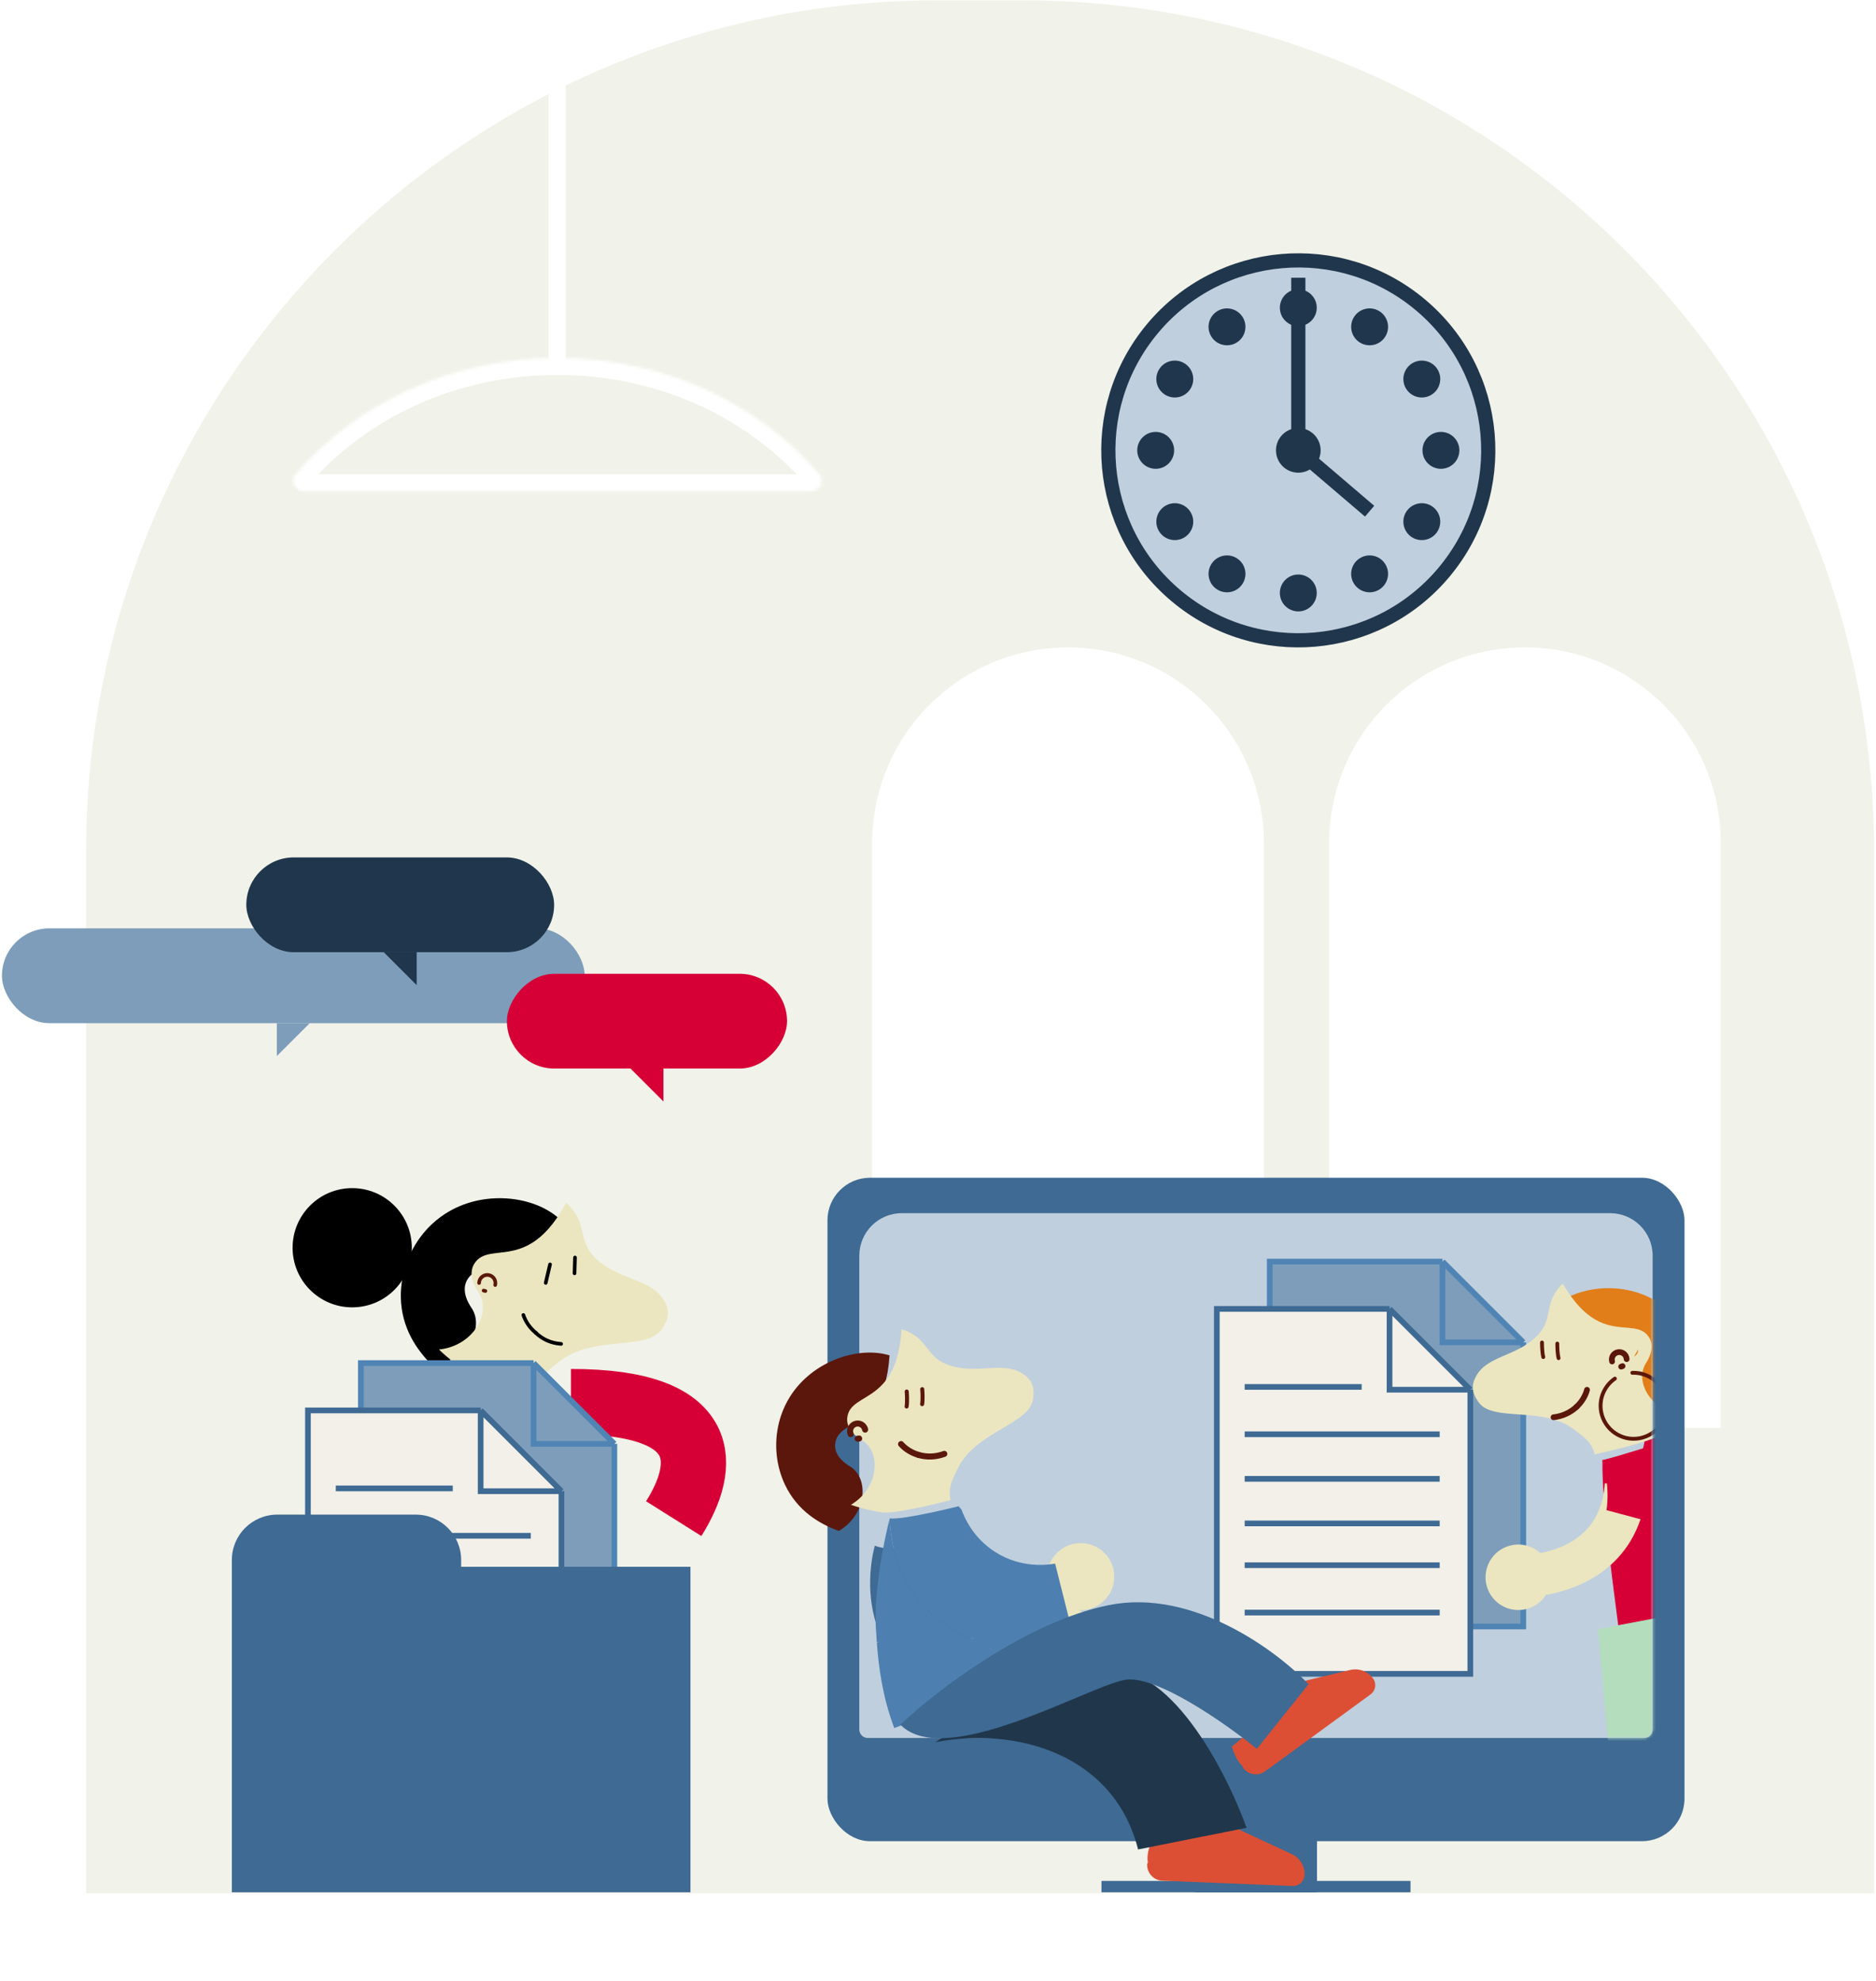
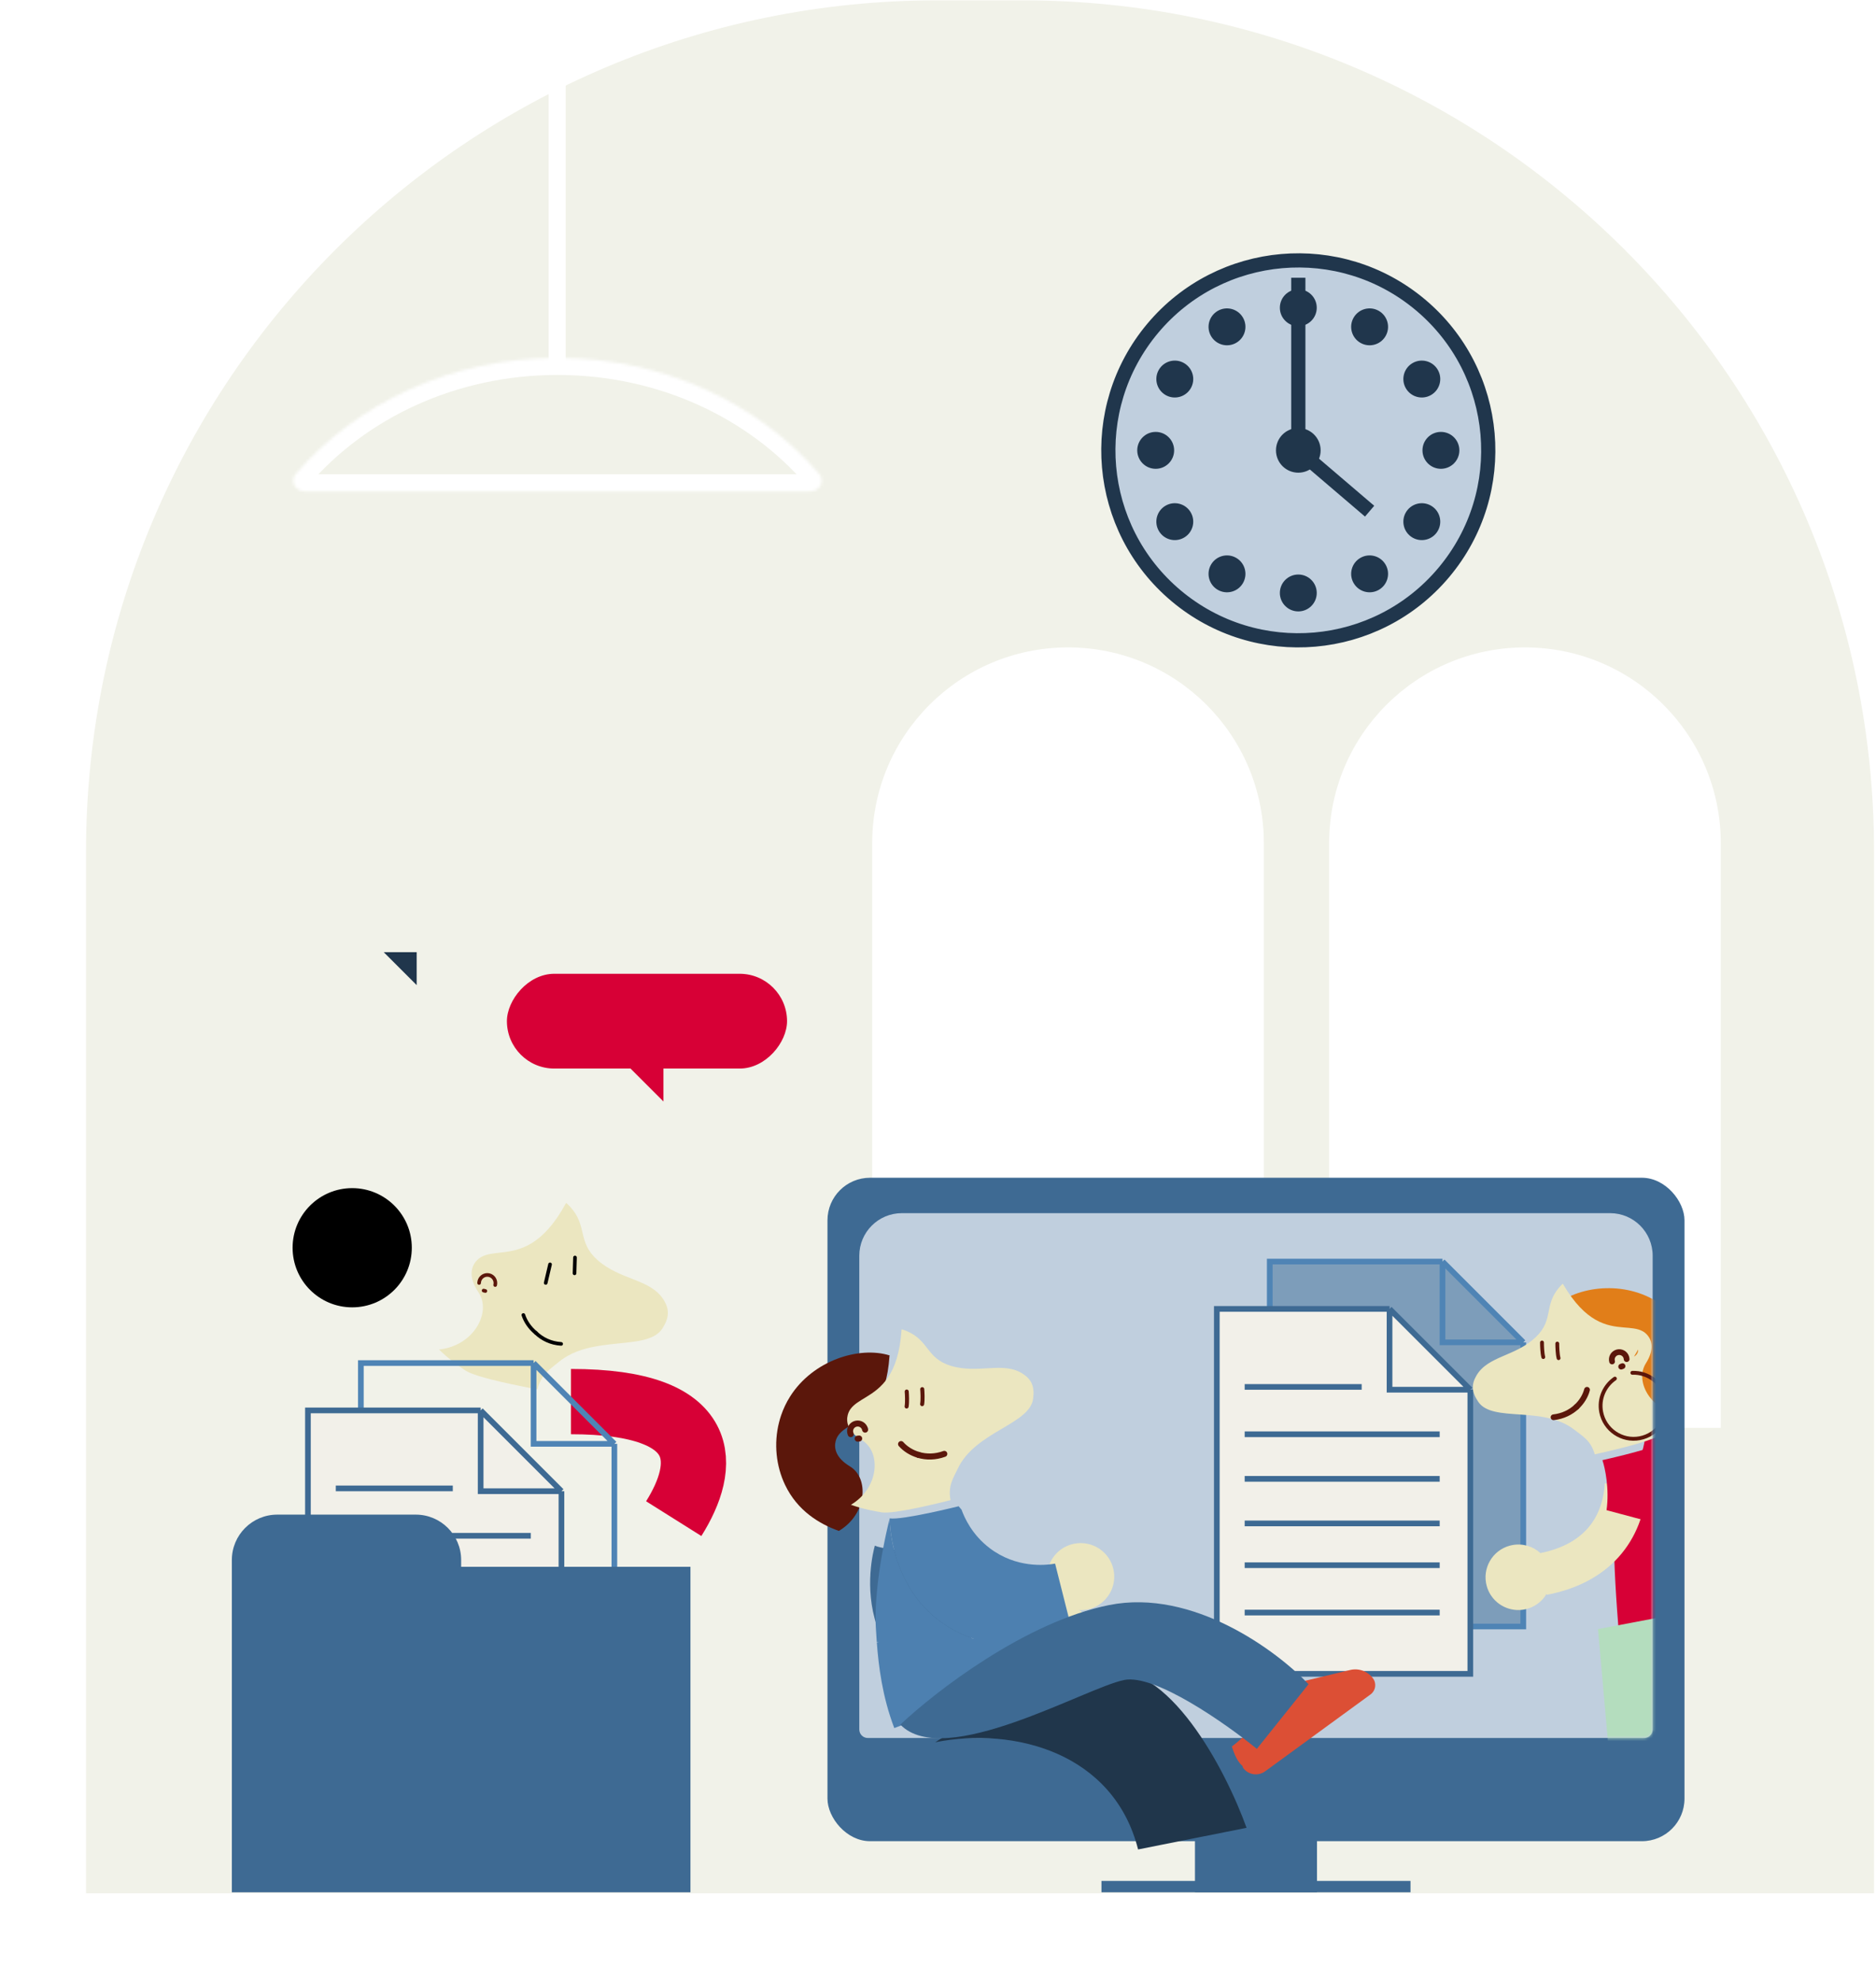
<svg xmlns="http://www.w3.org/2000/svg" width="661" height="698" viewBox="0 0 661 698" fill="none">
  <path d="M30.312 300.117C30.312 134.431 164.627 0.117 330.312 0.117H360.313C525.998 0.117 660.312 134.431 660.312 300.117V667.117H30.312V300.117Z" fill="#F1F2E9" />
  <path d="M196.312 4.117L196.312 128.117" stroke="white" stroke-width="6" />
  <path d="M307.312 297.117C307.312 259.009 338.205 228.117 376.312 228.117C414.42 228.117 445.312 259.009 445.312 297.117V503.117H307.312V297.117Z" fill="white" />
  <path d="M468.312 297.117C468.312 259.009 499.205 228.117 537.312 228.117C575.42 228.117 606.312 259.009 606.312 297.117V503.117H468.312V297.117Z" fill="white" />
  <mask id="path-5-inside-1_3025_89361" fill="white">
    <path fill-rule="evenodd" clip-rule="evenodd" d="M288.572 166.918C290.716 169.407 288.873 173.117 285.589 173.117H107.25C103.965 173.117 102.123 169.407 104.267 166.918C125.66 142.082 158.985 126.117 196.419 126.117C233.854 126.117 267.179 142.082 288.572 166.918Z" />
  </mask>
  <path d="M288.572 166.918L293.118 163.002L288.572 166.918ZM107.25 179.117H285.589V167.117H107.25V179.117ZM108.813 170.834C129.038 147.355 160.687 132.117 196.419 132.117V120.117C157.283 120.117 122.283 136.81 99.721 163.002L108.813 170.834ZM196.419 132.117C232.152 132.117 263.801 147.355 284.026 170.834L293.118 163.002C270.556 136.81 235.556 120.117 196.419 120.117V132.117ZM285.589 179.117C293.556 179.117 298.903 169.718 293.118 163.002L284.026 170.834C283.42 170.131 283.354 169.079 283.722 168.324C284.07 167.609 284.816 167.117 285.589 167.117V179.117ZM107.25 167.117C108.023 167.117 108.769 167.609 109.117 168.324C109.485 169.079 109.419 170.131 108.813 170.834L99.721 163.002C93.936 169.718 99.283 179.117 107.25 179.117V167.117Z" fill="white" mask="url(#path-5-inside-1_3025_89361)" />
  <rect x="421.039" y="614.757" width="43" height="52" fill="#3E6A93" />
  <rect x="388.095" y="662.757" width="108.888" height="4" fill="#3E6A93" />
  <rect x="291.555" y="414.986" width="301.968" height="233.77" rx="15" fill="#3E6A93" />
  <path fill-rule="evenodd" clip-rule="evenodd" d="M317.768 427.463C309.484 427.463 302.768 434.179 302.768 442.463V609.392C302.768 611.049 304.111 612.392 305.768 612.392H579.31C580.967 612.392 582.31 611.049 582.31 609.392V442.463C582.31 434.179 575.594 427.463 567.31 427.463H317.768Z" fill="#C0CFDE" />
  <path d="M447.391 573.103V444.516H508.249L536.715 472.982V573.103H447.391Z" fill="#7D9DBA" />
  <path d="M536.715 472.982V573.103H447.391V444.516H508.249M536.715 472.982L508.249 444.516M536.715 472.982H508.249V444.516" stroke="#4F84B5" stroke-width="2" />
  <path d="M428.741 589.79V461.203H489.599L518.065 489.669V589.79H428.741Z" fill="#F2F0E9" />
  <path d="M518.065 489.669V589.79H428.741V461.203H489.599M518.065 489.669L489.599 461.203M518.065 489.669H489.599V461.203M438.557 505.374H507.267M438.557 488.687H479.783M438.557 521.079H507.267M438.557 536.784H507.267M438.557 551.508H507.267M438.557 568.195H507.267" stroke="#3E6A93" stroke-width="2" />
  <mask id="mask0_3025_89361" style="mask-type:alpha" maskUnits="userSpaceOnUse" x="460" y="406" width="123" height="207">
    <rect x="460.146" y="406.254" width="122.164" height="206.139" rx="3" fill="#D9D9D9" />
  </mask>
  <g mask="url(#mask0_3025_89361)">
    <g filter="url(#filter0_i_3025_89361)">
      <path d="M576.245 533.301C581.596 537.386 584.834 542.139 586.167 547.313C587.472 552.377 587.125 558.527 584.145 565.82C580.701 566.675 577.731 569.103 576.289 572.562C576.175 572.838 576.068 573.116 575.974 573.398C573.972 579.45 577.249 585.987 583.302 587.99C585.573 588.742 587.905 588.745 590.044 588.145C593.612 587.132 596.634 584.433 597.886 580.648C598.721 578.127 598.638 575.515 597.825 573.193L597.824 573.193C597.675 572.773 597.502 572.363 597.307 571.966L597.63 572.102C601.815 562.187 602.856 552.516 600.56 543.605C598.263 534.687 592.808 527.246 585.264 521.487L576.245 533.301Z" fill="#EBE6C0" />
    </g>
    <g filter="url(#filter1_i_3025_89361)">
      <path d="M572.855 507.584C573.007 511.904 565.816 530.584 565.816 530.584C565.812 530.587 565.806 530.591 565.801 530.595L565.801 530.595C565.796 530.599 565.791 530.603 565.786 530.606C568.584 531.36 575.602 534.129 581.284 539.168L600.748 522.011C599.819 520.987 598.856 520.035 597.871 519.151C587.477 509.805 574.654 507.826 572.919 507.581L572.855 507.584Z" fill="#D70036" />
    </g>
    <g filter="url(#filter2_i_3025_89361)">
-       <path d="M581.275 508.839C592.057 522.883 602.312 552.923 603.768 566.629L563.447 574.287C562.566 566.752 557.581 532.536 557.854 515.866C558.794 515.687 564.795 514.032 581.275 508.839Z" fill="#D70036" />
+       <path d="M581.275 508.839C592.057 522.883 602.312 552.923 603.768 566.629L563.447 574.287C558.794 515.687 564.795 514.032 581.275 508.839Z" fill="#D70036" />
    </g>
    <g filter="url(#filter3_d_3025_89361)">
      <path d="M575.862 483.754C571.727 490.305 577.898 501.08 589.214 501.899L589.221 501.897C594.104 496.782 598.858 489.368 598.677 479.455C598.54 472.204 595.788 464.953 590.914 459.3C590.367 458.657 589.791 458.044 589.187 457.447C587.504 455.782 585.607 454.291 583.527 453.035C570.947 445.436 554.523 448.067 546.55 455.724L546.69 455.87C554.678 469.476 562.172 470.618 568.006 471.107C570.573 471.327 572.812 471.422 574.646 472.399C575.204 472.693 575.825 473.154 576.377 473.789C577.973 475.617 578.947 478.886 575.862 483.754Z" fill="#E17E19" />
    </g>
    <g filter="url(#filter4_i_3025_89361)">
      <path d="M573.14 478.891C573.192 479.924 572.621 480.905 571.689 481.361C572.165 480.537 572.648 479.711 573.14 478.891ZM546.55 455.723C546.071 456.17 545.628 456.639 545.215 457.129C539.897 463.442 543.409 468.458 537.134 474.463C529.901 481.385 520.215 481.082 516.148 488.077C514.338 491.178 514.439 493.824 516.81 497.326C521.858 504.765 539.67 498.478 550.793 507.256C553.483 509.376 556.487 510.923 557.847 515.824C561.541 514.99 577.357 511.518 580.929 508.955C580.942 508.944 580.956 508.94 580.968 508.929C582.934 507.488 586.099 505.164 589.214 501.898C577.898 501.079 571.727 490.304 575.862 483.754C578.947 478.886 577.973 475.616 576.377 473.788C575.825 473.154 575.205 472.692 574.646 472.398C572.812 471.422 570.573 471.327 568.006 471.106C562.172 470.618 554.678 469.475 546.69 455.87L546.55 455.723Z" fill="#EBE6C0" />
    </g>
    <path d="M573.14 478.891C573.129 478.709 573.101 478.524 573.05 478.338C572.669 476.948 571.227 476.133 569.836 476.515C568.444 476.896 567.626 478.33 568.008 479.721" stroke="#5B170B" stroke-width="2.027" stroke-miterlimit="10" stroke-linecap="round" />
    <path d="M571.215 481.546C571.38 481.501 571.541 481.441 571.689 481.362" stroke="#5B170B" stroke-width="2.027" stroke-miterlimit="10" stroke-linecap="round" />
    <path d="M555.482 495.722C553.46 497.602 550.722 499.008 547.378 499.385" stroke="#5B170B" stroke-width="2.027" stroke-miterlimit="10" stroke-linecap="round" />
    <path d="M555.48 495.716C557.35 493.985 558.614 491.844 559.177 489.709" stroke="#5B170B" stroke-width="2.027" stroke-miterlimit="10" stroke-linecap="round" />
    <path d="M548.702 473.419C548.697 474.545 548.782 477.149 549.154 478.556" stroke="#5B170B" stroke-width="1.351" stroke-linecap="round" />
    <path d="M543.316 473.037C543.311 474.163 543.396 476.766 543.769 478.173" stroke="#5B170B" stroke-width="1.351" stroke-linecap="round" />
    <circle cx="604.228" cy="451.874" r="20.099" transform="rotate(-10.753 604.228 451.874)" fill="#E17E19" />
    <path d="M569.006 485.755C565.323 488.288 563.28 492.838 564.167 497.511C565.365 503.82 571.451 507.963 577.76 506.765C584.069 505.567 588.212 499.481 587.014 493.172C585.925 487.44 580.802 483.496 575.142 483.721" stroke="#5B170B" stroke-width="1.351" stroke-linecap="round" />
    <g filter="url(#filter5_i_3025_89361)">
      <path d="M561.399 526.024C560.962 532.742 558.799 538.071 555.23 542.046C551.737 545.938 546.425 549.057 538.703 550.616C536.083 548.223 532.416 547.095 528.737 547.812C528.445 547.869 528.154 547.934 527.867 548.012C521.72 549.698 518.093 556.048 519.779 562.197C520.411 564.504 521.7 566.447 523.385 567.896C526.205 570.305 530.126 571.325 533.971 570.271C536.532 569.569 538.661 568.053 540.143 566.09L540.143 566.089C540.41 565.732 540.655 565.362 540.878 564.979L540.944 565.322C551.516 563.315 560.144 558.823 566.291 551.975C572.442 545.122 575.615 536.458 576.231 526.987L561.399 526.024Z" fill="#EBE6C0" />
    </g>
    <g filter="url(#filter6_i_3025_89361)">
      <path d="M580.93 508.954C577.418 511.474 557.882 515.837 557.882 515.837C557.878 515.834 557.872 515.832 557.865 515.83L557.865 515.83C557.859 515.828 557.852 515.826 557.848 515.823C558.77 518.571 560.353 525.947 559.306 533.469L584.372 540.168C584.71 538.827 584.969 537.498 585.159 536.188C587.182 522.358 581.725 510.586 580.968 509.006L580.93 508.954Z" fill="#D70036" />
    </g>
    <path d="M618.933 618.418L604.535 566.14L563.052 574.018L567.826 628.124L618.933 618.418Z" fill="#B4DDBE" />
  </g>
-   <path fill-rule="evenodd" clip-rule="evenodd" d="M437.562 645.131C435.655 643.965 432.609 642.332 430.959 642.265C430.833 645.376 414.767 648.881 405.781 648.518C404.555 651.756 404.06 654.052 404.44 656.203L404.196 656.878C404.072 659.958 406.467 662.552 409.557 662.677L455.46 664.532C456.579 664.577 457.602 664.169 458.362 663.469C459.122 662.768 459.612 661.775 459.657 660.665C459.783 657.533 458.018 654.629 455.167 653.31L437.562 645.131Z" fill="#DC4F35" />
  <path fill-rule="evenodd" clip-rule="evenodd" d="M456.82 592.97C454.601 593.242 451.2 593.856 449.866 594.83C451.701 597.344 441.295 610.076 434.03 615.377C435.082 618.676 436.121 620.782 437.756 622.231L437.985 622.912C439.801 625.401 443.291 625.945 445.788 624.122L482.9 597.042C483.805 596.382 484.352 595.427 484.512 594.406C484.672 593.385 484.439 592.303 483.784 591.405C481.936 588.873 478.748 587.695 475.695 588.434L456.82 592.97Z" fill="#DC4F35" />
  <g filter="url(#filter7_d_3025_89361)">
    <path d="M299.478 511.027C306.267 515.129 305.556 527.824 295.57 533.761L295.563 533.762C288.747 531.318 280.995 526.709 276.617 517.549C273.419 510.846 272.615 502.945 274.487 495.536C274.692 494.696 274.939 493.87 275.218 493.047C275.996 490.751 277.05 488.516 278.378 486.413C286.414 473.688 302.659 468.568 313.469 471.925L313.408 472.123C312.33 488.242 305.992 492.724 300.874 495.845C298.625 497.224 296.618 498.337 295.387 500.072C295.01 500.597 294.654 501.304 294.439 502.138C293.815 504.543 294.422 507.983 299.478 511.027Z" fill="#5B170B" />
  </g>
  <g filter="url(#filter8_i_3025_89361)">
    <path d="M299.741 505.326C300.167 506.296 301.14 506.933 302.202 506.923C301.388 506.387 300.567 505.852 299.741 505.326ZM313.468 471.924C314.112 472.114 314.732 472.34 315.335 472.6C323.098 475.942 322.182 482.145 330.679 484.767C340.476 487.79 349.205 483.073 356.136 487.613C359.215 489.622 360.335 492.091 359.769 496.385C358.557 505.51 339.366 507.919 333.205 521.054C331.714 524.229 329.672 527.022 330.674 532.133C326.909 533.063 310.836 537.133 306.39 536.424C306.373 536.42 306.359 536.423 306.342 536.418C303.883 536 299.919 535.323 295.57 533.76C305.555 527.824 306.266 515.129 299.478 511.026C294.422 507.983 293.815 504.543 294.439 502.138C294.653 501.304 295.009 500.596 295.386 500.071C296.617 498.337 298.624 497.223 300.874 495.845C305.991 492.723 312.329 488.242 313.407 472.123L313.468 471.924Z" fill="#EBE6C0" />
  </g>
  <path d="M299.741 505.326C299.668 505.155 299.608 504.972 299.57 504.778C299.282 503.331 300.229 501.924 301.678 501.636C303.127 501.347 304.533 502.285 304.821 503.733" stroke="#5B170B" stroke-width="2.126" stroke-miterlimit="10" stroke-linecap="round" />
  <path d="M302.72 506.875C302.548 506.909 302.374 506.928 302.202 506.924" stroke="#5B170B" stroke-width="2.126" stroke-miterlimit="10" stroke-linecap="round" />
  <path d="M323.625 512.643C326.338 513.438 329.489 513.47 332.724 512.283" stroke="#5B170B" stroke-width="2.126" stroke-miterlimit="10" stroke-linecap="round" />
  <path d="M323.624 512.636C321.118 511.909 318.979 510.527 317.484 508.831" stroke="#5B170B" stroke-width="2.126" stroke-miterlimit="10" stroke-linecap="round" />
  <path d="M319.479 490.311C319.576 491.46 319.705 494.124 319.44 495.591" stroke="#5B170B" stroke-width="1.417" stroke-linecap="round" />
  <path d="M324.947 489.476C325.044 490.625 325.173 493.289 324.908 494.756" stroke="#5B170B" stroke-width="1.417" stroke-linecap="round" />
  <g filter="url(#filter9_i_3025_89361)">
    <path d="M361.118 589.14C360.321 588.396 359.632 587.548 359.065 586.626L359.573 573.539C361.765 570.504 365.346 568.595 369.295 568.651C369.6 568.655 369.905 568.668 370.208 568.695C376.71 569.278 381.517 575.018 380.934 581.521C380.715 583.961 379.769 586.153 378.334 587.919C375.929 590.858 372.164 592.599 368.098 592.234C365.389 591.991 362.968 590.85 361.118 589.141C361.118 589.14 361.118 589.14 361.118 589.14Z" fill="#EBE6C0" />
  </g>
  <g filter="url(#filter10_d_3025_89361)">
    <path d="M308.258 538.952C312.256 540.853 332.734 541.704 332.734 541.704C332.743 541.697 332.758 541.691 332.767 541.684C332.913 542.01 333.052 542.336 333.198 542.67C333.268 542.829 333.337 542.996 333.415 543.155C333.592 546.128 334.464 552.692 339.13 558.985C340.552 563.849 341.707 568.796 342.577 573.84C343.819 580.965 344.497 588.252 344.566 595.661C333.109 594.145 322.57 588.364 315.401 579.203C313.974 577.379 312.765 575.514 311.748 573.627C310.58 571.483 309.658 569.315 308.94 567.165C304.391 553.594 307.754 540.74 308.23 539.01L308.258 538.952Z" fill="#3E6A93" />
  </g>
  <path d="M342.578 573.841C341.707 568.797 340.552 563.85 339.13 558.993C339.545 559.558 339.992 560.117 340.47 560.672C347.805 569.184 357.51 570.451 359.684 570.684L358.726 595.35L358.588 595.373L358.276 595.424C358.157 595.442 358.039 595.46 357.92 595.476C353.428 596.197 348.935 596.237 344.567 595.662C344.497 588.253 343.82 580.965 342.578 573.841Z" fill="#4D80B0" />
  <g filter="url(#filter11_i_3025_89361)">
    <path d="M371.258 569.665C370.284 569.177 369.384 568.557 368.58 567.832L365.376 555.134C366.622 551.604 369.52 548.761 373.324 547.701C373.618 547.62 373.914 547.546 374.213 547.486C380.615 546.212 386.846 550.363 388.121 556.766C388.599 559.169 388.31 561.539 387.431 563.638C385.953 567.136 382.831 569.868 378.827 570.665C376.161 571.196 373.516 570.784 371.259 569.666C371.259 569.666 371.259 569.665 371.258 569.665Z" fill="#EBE6C0" />
  </g>
  <g filter="url(#filter12_i_3025_89361)">
    <path fill-rule="evenodd" clip-rule="evenodd" d="M330.648 532.162C330.648 532.162 310.761 537.122 306.389 536.425L306.379 536.489C306.41 538.283 306.809 551.563 315.001 563.3C316.296 565.16 317.792 566.98 319.518 568.708C321.025 570.231 322.712 571.68 324.595 573.027C334.058 579.794 345.799 582.367 357.219 580.591C357.219 580.591 357.219 580.591 357.219 580.592C361.572 579.911 365.871 578.605 369.977 576.647C370.087 576.598 370.196 576.547 370.304 576.496L370.59 576.359L370.716 576.298L364.677 552.363C362.526 552.753 352.857 554.274 343.419 548.178C342.807 547.782 342.223 547.373 341.667 546.95C341.664 546.946 341.661 546.942 341.658 546.937C335.406 542.216 332.718 536.164 331.71 533.362C331.622 533.265 331.537 533.163 331.453 533.063C331.424 533.027 331.395 532.992 331.365 532.957C331.292 532.87 331.22 532.783 331.148 532.697C330.989 532.507 330.833 532.32 330.673 532.133C330.67 532.138 330.665 532.143 330.66 532.147C330.656 532.152 330.651 532.157 330.648 532.162Z" fill="#4D80B0" />
  </g>
  <g filter="url(#filter13_i_3025_89361)">
    <path d="M301.847 580.038L302.684 579.871C302.409 579.973 302.134 580.075 301.858 580.168C302.478 588.478 303.794 599.263 308.015 610.315L359.843 590.453C359.088 587.11 358.214 583.821 357.219 580.591C345.8 582.368 334.058 579.794 324.596 573.028C322.712 571.68 321.026 570.231 319.519 568.708C317.792 566.98 316.296 565.159 315.002 563.3C306.81 551.562 306.41 538.282 306.379 536.489C302.656 551.49 300.996 566.165 301.506 574.737C301.526 575.004 301.539 575.272 301.553 575.545L301.559 575.665L301.569 575.817C301.649 577.131 301.737 578.544 301.847 580.038Z" fill="#4D80B0" />
  </g>
  <path d="M401.002 651.663C392.406 617.614 357.327 608.354 329.533 613.896C339.541 607.324 365.339 593.102 388.463 588.78C411.587 584.458 431.934 623.821 439.218 644.042L401.002 651.663Z" fill="#20364B" />
  <g filter="url(#filter14_i_3025_89361)">
    <path d="M389.016 593.365C375.467 596.067 325.636 625.148 310.152 609.09C322.41 597.495 354.29 572.836 383.752 566.962C413.213 561.087 442.843 583.114 453.975 594.862L435.759 617.64C424.695 608.648 399.856 591.204 389.016 593.365Z" fill="#3E6A93" />
  </g>
  <g filter="url(#filter15_d_3025_89361)">
-     <path d="M166.144 457.434C170.86 464.406 164.535 476.334 152.281 477.625L152.273 477.623C146.795 472.237 141.378 464.349 141.23 453.57C141.128 445.684 143.863 437.707 148.958 431.392C149.529 430.674 150.134 429.988 150.768 429.317C152.537 427.448 154.545 425.761 156.759 424.323C170.151 415.619 188.069 417.897 196.989 425.936L196.842 426.1C188.643 441.168 180.549 442.675 174.234 443.412C171.455 443.743 169.027 443.925 167.071 445.051C166.474 445.39 165.817 445.914 165.24 446.623C163.571 448.666 162.627 452.253 166.144 457.434Z" fill="black" />
-   </g>
+     </g>
  <g filter="url(#filter16_i_3025_89361)">
    <path d="M196.945 426.006C197.483 426.475 197.982 426.969 198.45 427.488C204.473 434.166 200.826 439.738 207.88 446.049C216.012 453.324 226.557 452.663 231.241 460.125C233.325 463.432 233.311 466.312 230.851 470.199C225.618 478.456 205.979 472.234 194.174 482.155C191.318 484.551 188.099 486.335 186.794 491.707C182.738 490.928 165.377 487.696 161.391 485.034C161.377 485.022 161.361 485.018 161.347 485.007C159.154 483.509 155.621 481.091 152.109 477.649C164.411 476.371 170.749 464.449 166.007 457.472C162.471 452.288 163.414 448.701 165.088 446.66C165.667 445.951 166.326 445.428 166.925 445.09C168.888 443.966 171.325 443.786 174.115 443.458C180.455 442.728 188.581 441.229 196.798 426.17L196.945 426.006Z" fill="#EBE6C0" />
  </g>
  <path d="M168.81 452.064C168.816 451.862 168.84 451.656 168.89 451.448C169.263 449.894 170.82 448.938 172.361 449.307C173.902 449.677 174.847 451.233 174.474 452.787" stroke="#5B170B" stroke-width="1.284" stroke-miterlimit="10" stroke-linecap="round" />
  <path d="M171.018 454.89C170.809 454.84 170.599 454.789 170.398 454.741" stroke="#5B170B" stroke-width="1.284" stroke-miterlimit="10" stroke-linecap="round" />
  <path d="M188.801 469.652C191.03 471.787 194.043 473.3 197.713 473.529" stroke="black" stroke-width="1.284" stroke-miterlimit="10" stroke-linecap="round" />
  <path d="M188.801 469.651C186.642 467.854 185.136 465.605 184.408 463.349" stroke="black" stroke-width="1.284" stroke-miterlimit="10" stroke-linecap="round" />
  <path d="M193.803 445.514L192.274 452.044" stroke="black" stroke-width="1.284" stroke-linecap="round" />
  <path d="M202.595 443.087L202.434 448.667" stroke="black" stroke-width="1.284" stroke-linecap="round" />
  <circle cx="124.096" cy="439.648" r="21.002" fill="black" />
  <g filter="url(#filter17_i_3025_89361)">
    <path d="M191.167 495.861C241.396 495.861 239.017 518.597 227.385 537.102" stroke="#D70036" stroke-width="23" />
  </g>
-   <path d="M127.147 608.866V480.279H188.005L216.471 508.745V608.866H127.147Z" fill="#7D9DBA" />
  <path d="M216.471 508.745V608.866H127.147V480.279H188.005M216.471 508.745L188.005 480.279M216.471 508.745H188.005V480.279" stroke="#4F84B5" stroke-width="2" />
  <path d="M108.498 625.553V496.966H169.355L197.821 525.432V625.553H108.498Z" fill="#F2F0E9" />
  <path d="M197.821 525.432V625.553H108.498V496.966H169.355M197.821 525.432L169.355 496.966M197.821 525.432H169.355V496.966M118.313 541.137H187.024M118.313 524.45H159.54M118.313 556.842H187.024M118.313 572.548H187.024M118.313 587.271H187.024M118.313 603.958H187.024" stroke="#3E6A93" stroke-width="2" />
  <path d="M97.691 533.685C88.854 533.685 81.691 540.849 81.691 549.685V666.757H243.278V552.062H162.484V549.685C162.484 540.849 155.321 533.685 146.484 533.685H97.691Z" fill="#3E6A93" />
  <g clip-path="url(#clip0_3025_89361)">
    <rect x="0.688" y="327.117" width="205.315" height="33.396" rx="16.698" fill="#7D9DBA" />
    <path d="M109.147 360.513H97.543V372.117L109.147 360.513Z" fill="#7D9DBA" />
  </g>
  <g clip-path="url(#clip1_3025_89361)">
    <rect width="98.703" height="33.396" rx="16.698" transform="matrix(-1 0 0 1 277.312 343.117)" fill="#D70036" />
    <path d="M222.159 376.513H233.763V388.117L222.159 376.513Z" fill="#D70036" />
  </g>
  <circle cx="457.451" cy="158.684" r="66.933" transform="rotate(130 457.451 158.684)" fill="#C0CFDE" stroke="#20364C" stroke-width="5" />
  <g clip-path="url(#clip2_3025_89361)">
-     <rect x="195.245" y="335.513" width="108.459" height="33.396" rx="16.698" transform="rotate(180 195.245 335.513)" fill="#20364C" />
    <path d="M135.214 335.513H146.817V347.117L135.214 335.513Z" fill="#20364C" />
  </g>
  <circle cx="457.451" cy="108.434" r="6.5" fill="#20364C" />
  <circle cx="457.451" cy="208.934" r="6.5" fill="#20364C" />
  <circle cx="407.201" cy="158.684" r="6.5" transform="rotate(-90 407.201 158.684)" fill="#20364C" />
  <circle cx="507.701" cy="158.684" r="6.5" transform="rotate(-90 507.701 158.684)" fill="#20364C" />
  <circle cx="432.326" cy="115.167" r="6.5" transform="rotate(-30 432.326 115.167)" fill="#20364C" />
  <circle cx="482.576" cy="202.202" r="6.5" transform="rotate(-30 482.576 202.202)" fill="#20364C" />
  <circle cx="413.933" cy="183.809" r="6.5" transform="rotate(-120 413.933 183.809)" fill="#20364C" />
  <circle cx="500.969" cy="133.559" r="6.5" transform="rotate(-120 500.969 133.559)" fill="#20364C" />
  <circle cx="413.933" cy="133.559" r="6.5" transform="rotate(-60 413.933 133.559)" fill="#20364C" />
  <circle cx="500.969" cy="183.809" r="6.5" transform="rotate(-60 500.969 183.809)" fill="#20364C" />
  <circle cx="432.326" cy="202.202" r="6.5" transform="rotate(-150 432.326 202.202)" fill="#20364C" />
  <circle cx="482.576" cy="115.167" r="6.5" transform="rotate(-150 482.576 115.167)" fill="#20364C" />
  <path d="M482.576 180.117L458.6 159.648" stroke="#20364C" stroke-width="5" />
  <path d="M457.451 97.867L457.451 157.184" stroke="#20364C" stroke-width="5" />
  <circle cx="457.451" cy="158.684" r="7.868" fill="#20364B" />
  <defs>
    <filter id="filter0_i_3025_89361" x="575.386" y="518.109" width="30.42" height="70.467" filterUnits="userSpaceOnUse" color-interpolation-filters="sRGB">
      <feFlood flood-opacity="0" result="BackgroundImageFix" />
      <feBlend mode="normal" in="SourceGraphic" in2="BackgroundImageFix" result="shape" />
      <feColorMatrix in="SourceAlpha" type="matrix" values="0 0 0 0 0 0 0 0 0 0 0 0 0 0 0 0 0 0 127 0" result="hardAlpha" />
      <feOffset dx="4.054" dy="-3.378" />
      <feGaussianBlur stdDeviation="7.769" />
      <feComposite in2="hardAlpha" operator="arithmetic" k2="-1" k3="1" />
      <feColorMatrix type="matrix" values="0 0 0 0 0.925 0 0 0 0 0.729 0 0 0 0 0.196 0 0 0 0.7 0" />
      <feBlend mode="normal" in2="shape" result="effect1_innerShadow_3025_89361" />
    </filter>
    <filter id="filter1_i_3025_89361" x="565.786" y="506.23" width="41.718" height="32.938" filterUnits="userSpaceOnUse" color-interpolation-filters="sRGB">
      <feFlood flood-opacity="0" result="BackgroundImageFix" />
      <feBlend mode="normal" in="SourceGraphic" in2="BackgroundImageFix" result="shape" />
      <feColorMatrix in="SourceAlpha" type="matrix" values="0 0 0 0 0 0 0 0 0 0 0 0 0 0 0 0 0 0 127 0" result="hardAlpha" />
      <feOffset dx="6.756" dy="-1.351" />
      <feGaussianBlur stdDeviation="5.743" />
      <feComposite in2="hardAlpha" operator="arithmetic" k2="-1" k3="1" />
      <feColorMatrix type="matrix" values="0 0 0 0 0.031 0 0 0 0 0.031 0 0 0 0 0.031 0 0 0 0.32 0" />
      <feBlend mode="normal" in2="shape" result="effect1_innerShadow_3025_89361" />
    </filter>
    <filter id="filter2_i_3025_89361" x="557.843" y="507.488" width="52.681" height="66.799" filterUnits="userSpaceOnUse" color-interpolation-filters="sRGB">
      <feFlood flood-opacity="0" result="BackgroundImageFix" />
      <feBlend mode="normal" in="SourceGraphic" in2="BackgroundImageFix" result="shape" />
      <feColorMatrix in="SourceAlpha" type="matrix" values="0 0 0 0 0 0 0 0 0 0 0 0 0 0 0 0 0 0 127 0" result="hardAlpha" />
      <feOffset dx="6.756" dy="-1.351" />
      <feGaussianBlur stdDeviation="5.743" />
      <feComposite in2="hardAlpha" operator="arithmetic" k2="-1" k3="1" />
      <feColorMatrix type="matrix" values="0 0 0 0 0.031 0 0 0 0 0.031 0 0 0 0 0.031 0 0 0 0.32 0" />
      <feBlend mode="normal" in2="shape" result="effect1_innerShadow_3025_89361" />
    </filter>
    <filter id="filter3_d_3025_89361" x="524.931" y="432.274" width="95.371" height="96.649" filterUnits="userSpaceOnUse" color-interpolation-filters="sRGB">
      <feFlood flood-opacity="0" result="BackgroundImageFix" />
      <feColorMatrix in="SourceAlpha" type="matrix" values="0 0 0 0 0 0 0 0 0 0 0 0 0 0 0 0 0 0 127 0" result="hardAlpha" />
      <feOffset dy="5.405" />
      <feGaussianBlur stdDeviation="10.809" />
      <feColorMatrix type="matrix" values="0 0 0 0 0.031 0 0 0 0 0.031 0 0 0 0 0.031 0 0 0 0.12 0" />
      <feBlend mode="normal" in2="BackgroundImageFix" result="effect1_dropShadow_3025_89361" />
      <feBlend mode="normal" in="SourceGraphic" in2="effect1_dropShadow_3025_89361" result="shape" />
    </filter>
    <filter id="filter4_i_3025_89361" x="514.898" y="452.345" width="78.369" height="63.478" filterUnits="userSpaceOnUse" color-interpolation-filters="sRGB">
      <feFlood flood-opacity="0" result="BackgroundImageFix" />
      <feBlend mode="normal" in="SourceGraphic" in2="BackgroundImageFix" result="shape" />
      <feColorMatrix in="SourceAlpha" type="matrix" values="0 0 0 0 0 0 0 0 0 0 0 0 0 0 0 0 0 0 127 0" result="hardAlpha" />
      <feOffset dx="4.054" dy="-3.378" />
      <feGaussianBlur stdDeviation="7.769" />
      <feComposite in2="hardAlpha" operator="arithmetic" k2="-1" k3="1" />
      <feColorMatrix type="matrix" values="0 0 0 0 0.925 0 0 0 0 0.729 0 0 0 0 0.196 0 0 0 0.7 0" />
      <feBlend mode="normal" in2="shape" result="effect1_innerShadow_3025_89361" />
    </filter>
    <filter id="filter5_i_3025_89361" x="519.365" y="522.646" width="60.919" height="48.039" filterUnits="userSpaceOnUse" color-interpolation-filters="sRGB">
      <feFlood flood-opacity="0" result="BackgroundImageFix" />
      <feBlend mode="normal" in="SourceGraphic" in2="BackgroundImageFix" result="shape" />
      <feColorMatrix in="SourceAlpha" type="matrix" values="0 0 0 0 0 0 0 0 0 0 0 0 0 0 0 0 0 0 127 0" result="hardAlpha" />
      <feOffset dx="4.054" dy="-3.378" />
      <feGaussianBlur stdDeviation="7.769" />
      <feComposite in2="hardAlpha" operator="arithmetic" k2="-1" k3="1" />
      <feColorMatrix type="matrix" values="0 0 0 0 0.925 0 0 0 0 0.729 0 0 0 0 0.196 0 0 0 0.7 0" />
      <feBlend mode="normal" in2="shape" result="effect1_innerShadow_3025_89361" />
    </filter>
    <filter id="filter6_i_3025_89361" x="557.848" y="507.603" width="34.514" height="32.565" filterUnits="userSpaceOnUse" color-interpolation-filters="sRGB">
      <feFlood flood-opacity="0" result="BackgroundImageFix" />
      <feBlend mode="normal" in="SourceGraphic" in2="BackgroundImageFix" result="shape" />
      <feColorMatrix in="SourceAlpha" type="matrix" values="0 0 0 0 0 0 0 0 0 0 0 0 0 0 0 0 0 0 127 0" result="hardAlpha" />
      <feOffset dx="6.756" dy="-1.351" />
      <feGaussianBlur stdDeviation="5.743" />
      <feComposite in2="hardAlpha" operator="arithmetic" k2="-1" k3="1" />
      <feColorMatrix type="matrix" values="0 0 0 0 0.031 0 0 0 0 0.031 0 0 0 0 0.031 0 0 0 0.32 0" />
      <feBlend mode="normal" in2="shape" result="effect1_innerShadow_3025_89361" />
    </filter>
    <filter id="filter7_d_3025_89361" x="250.819" y="453.917" width="85.322" height="108.186" filterUnits="userSpaceOnUse" color-interpolation-filters="sRGB">
      <feFlood flood-opacity="0" result="BackgroundImageFix" />
      <feColorMatrix in="SourceAlpha" type="matrix" values="0 0 0 0 0 0 0 0 0 0 0 0 0 0 0 0 0 0 127 0" result="hardAlpha" />
      <feOffset dy="5.668" />
      <feGaussianBlur stdDeviation="11.336" />
      <feColorMatrix type="matrix" values="0 0 0 0 0.031 0 0 0 0 0.031 0 0 0 0 0.031 0 0 0 0.12 0" />
      <feBlend mode="normal" in2="BackgroundImageFix" result="effect1_dropShadow_3025_89361" />
      <feBlend mode="normal" in="SourceGraphic" in2="effect1_dropShadow_3025_89361" result="shape" />
    </filter>
    <filter id="filter8_i_3025_89361" x="294.238" y="468.381" width="69.924" height="68.125" filterUnits="userSpaceOnUse" color-interpolation-filters="sRGB">
      <feFlood flood-opacity="0" result="BackgroundImageFix" />
      <feBlend mode="normal" in="SourceGraphic" in2="BackgroundImageFix" result="shape" />
      <feColorMatrix in="SourceAlpha" type="matrix" values="0 0 0 0 0 0 0 0 0 0 0 0 0 0 0 0 0 0 127 0" result="hardAlpha" />
      <feOffset dx="4.251" dy="-3.543" />
      <feGaussianBlur stdDeviation="8.148" />
      <feComposite in2="hardAlpha" operator="arithmetic" k2="-1" k3="1" />
      <feColorMatrix type="matrix" values="0 0 0 0 0.925 0 0 0 0 0.729 0 0 0 0 0.196 0 0 0 0.7 0" />
      <feBlend mode="normal" in2="shape" result="effect1_innerShadow_3025_89361" />
    </filter>
    <filter id="filter9_i_3025_89361" x="359.065" y="565.107" width="26.168" height="27.175" filterUnits="userSpaceOnUse" color-interpolation-filters="sRGB">
      <feFlood flood-opacity="0" result="BackgroundImageFix" />
      <feBlend mode="normal" in="SourceGraphic" in2="BackgroundImageFix" result="shape" />
      <feColorMatrix in="SourceAlpha" type="matrix" values="0 0 0 0 0 0 0 0 0 0 0 0 0 0 0 0 0 0 127 0" result="hardAlpha" />
      <feOffset dx="4.251" dy="-3.543" />
      <feGaussianBlur stdDeviation="8.148" />
      <feComposite in2="hardAlpha" operator="arithmetic" k2="-1" k3="1" />
      <feColorMatrix type="matrix" values="0 0 0 0 0.925 0 0 0 0 0.729 0 0 0 0 0.196 0 0 0 0.7 0" />
      <feBlend mode="normal" in2="shape" result="effect1_innerShadow_3025_89361" />
    </filter>
    <filter id="filter10_d_3025_89361" x="283.915" y="521.947" width="83.324" height="102.055" filterUnits="userSpaceOnUse" color-interpolation-filters="sRGB">
      <feFlood flood-opacity="0" result="BackgroundImageFix" />
      <feColorMatrix in="SourceAlpha" type="matrix" values="0 0 0 0 0 0 0 0 0 0 0 0 0 0 0 0 0 0 127 0" result="hardAlpha" />
      <feOffset dy="5.668" />
      <feGaussianBlur stdDeviation="11.336" />
      <feColorMatrix type="matrix" values="0 0 0 0 0.031 0 0 0 0 0.031 0 0 0 0 0.031 0 0 0 0.12 0" />
      <feBlend mode="normal" in2="BackgroundImageFix" result="effect1_dropShadow_3025_89361" />
      <feBlend mode="normal" in="SourceGraphic" in2="effect1_dropShadow_3025_89361" result="shape" />
    </filter>
    <filter id="filter11_i_3025_89361" x="365.376" y="543.714" width="27.225" height="27.181" filterUnits="userSpaceOnUse" color-interpolation-filters="sRGB">
      <feFlood flood-opacity="0" result="BackgroundImageFix" />
      <feBlend mode="normal" in="SourceGraphic" in2="BackgroundImageFix" result="shape" />
      <feColorMatrix in="SourceAlpha" type="matrix" values="0 0 0 0 0 0 0 0 0 0 0 0 0 0 0 0 0 0 127 0" result="hardAlpha" />
      <feOffset dx="4.251" dy="-3.543" />
      <feGaussianBlur stdDeviation="8.148" />
      <feComposite in2="hardAlpha" operator="arithmetic" k2="-1" k3="1" />
      <feColorMatrix type="matrix" values="0 0 0 0 0.925 0 0 0 0 0.729 0 0 0 0 0.196 0 0 0 0.7 0" />
      <feBlend mode="normal" in2="shape" result="effect1_innerShadow_3025_89361" />
    </filter>
    <filter id="filter12_i_3025_89361" x="306.379" y="530.716" width="71.422" height="50.42" filterUnits="userSpaceOnUse" color-interpolation-filters="sRGB">
      <feFlood flood-opacity="0" result="BackgroundImageFix" />
      <feBlend mode="normal" in="SourceGraphic" in2="BackgroundImageFix" result="shape" />
      <feColorMatrix in="SourceAlpha" type="matrix" values="0 0 0 0 0 0 0 0 0 0 0 0 0 0 0 0 0 0 127 0" result="hardAlpha" />
      <feOffset dx="7.085" dy="-1.417" />
      <feGaussianBlur stdDeviation="6.022" />
      <feComposite in2="hardAlpha" operator="arithmetic" k2="-1" k3="1" />
      <feColorMatrix type="matrix" values="0 0 0 0 0.031 0 0 0 0 0.031 0 0 0 0 0.031 0 0 0 0.32 0" />
      <feBlend mode="normal" in2="shape" result="effect1_innerShadow_3025_89361" />
    </filter>
    <filter id="filter13_i_3025_89361" x="301.416" y="535.071" width="65.512" height="75.243" filterUnits="userSpaceOnUse" color-interpolation-filters="sRGB">
      <feFlood flood-opacity="0" result="BackgroundImageFix" />
      <feBlend mode="normal" in="SourceGraphic" in2="BackgroundImageFix" result="shape" />
      <feColorMatrix in="SourceAlpha" type="matrix" values="0 0 0 0 0 0 0 0 0 0 0 0 0 0 0 0 0 0 127 0" result="hardAlpha" />
      <feOffset dx="7.085" dy="-1.417" />
      <feGaussianBlur stdDeviation="6.022" />
      <feComposite in2="hardAlpha" operator="arithmetic" k2="-1" k3="1" />
      <feColorMatrix type="matrix" values="0 0 0 0 0.031 0 0 0 0 0.031 0 0 0 0 0.031 0 0 0 0.32 0" />
      <feBlend mode="normal" in2="shape" result="effect1_innerShadow_3025_89361" />
    </filter>
    <filter id="filter14_i_3025_89361" x="310.152" y="564.567" width="150.908" height="53.073" filterUnits="userSpaceOnUse" color-interpolation-filters="sRGB">
      <feFlood flood-opacity="0" result="BackgroundImageFix" />
      <feBlend mode="normal" in="SourceGraphic" in2="BackgroundImageFix" result="shape" />
      <feColorMatrix in="SourceAlpha" type="matrix" values="0 0 0 0 0 0 0 0 0 0 0 0 0 0 0 0 0 0 127 0" result="hardAlpha" />
      <feOffset dx="7.085" dy="-1.417" />
      <feGaussianBlur stdDeviation="6.022" />
      <feComposite in2="hardAlpha" operator="arithmetic" k2="-1" k3="1" />
      <feColorMatrix type="matrix" values="0 0 0 0 0.031 0 0 0 0 0.031 0 0 0 0 0.031 0 0 0 0.32 0" />
      <feBlend mode="normal" in2="shape" result="effect1_innerShadow_3025_89361" />
    </filter>
    <filter id="filter15_d_3025_89361" x="127.527" y="408.491" width="83.164" height="86.259" filterUnits="userSpaceOnUse" color-interpolation-filters="sRGB">
      <feFlood flood-opacity="0" result="BackgroundImageFix" />
      <feColorMatrix in="SourceAlpha" type="matrix" values="0 0 0 0 0 0 0 0 0 0 0 0 0 0 0 0 0 0 127 0" result="hardAlpha" />
      <feOffset dy="3.425" />
      <feGaussianBlur stdDeviation="6.85" />
      <feColorMatrix type="matrix" values="0 0 0 0 0.031 0 0 0 0 0.031 0 0 0 0 0.031 0 0 0 0.12 0" />
      <feBlend mode="normal" in2="BackgroundImageFix" result="effect1_dropShadow_3025_89361" />
      <feBlend mode="normal" in="SourceGraphic" in2="effect1_dropShadow_3025_89361" result="shape" />
    </filter>
    <filter id="filter16_i_3025_89361" x="152.109" y="423.865" width="83.213" height="67.843" filterUnits="userSpaceOnUse" color-interpolation-filters="sRGB">
      <feFlood flood-opacity="0" result="BackgroundImageFix" />
      <feBlend mode="normal" in="SourceGraphic" in2="BackgroundImageFix" result="shape" />
      <feColorMatrix in="SourceAlpha" type="matrix" values="0 0 0 0 0 0 0 0 0 0 0 0 0 0 0 0 0 0 127 0" result="hardAlpha" />
      <feOffset dx="2.569" dy="-2.141" />
      <feGaussianBlur stdDeviation="4.924" />
      <feComposite in2="hardAlpha" operator="arithmetic" k2="-1" k3="1" />
      <feColorMatrix type="matrix" values="0 0 0 0 0.925 0 0 0 0 0.729 0 0 0 0 0.196 0 0 0 0.7 0" />
      <feBlend mode="normal" in2="shape" result="effect1_innerShadow_3025_89361" />
    </filter>
    <filter id="filter17_i_3025_89361" x="191.167" y="482.361" width="64.672" height="60.861" filterUnits="userSpaceOnUse" color-interpolation-filters="sRGB">
      <feFlood flood-opacity="0" result="BackgroundImageFix" />
      <feBlend mode="normal" in="SourceGraphic" in2="BackgroundImageFix" result="shape" />
      <feColorMatrix in="SourceAlpha" type="matrix" values="0 0 0 0 0 0 0 0 0 0 0 0 0 0 0 0 0 0 127 0" result="hardAlpha" />
      <feOffset dx="10" dy="-2" />
      <feGaussianBlur stdDeviation="8.5" />
      <feComposite in2="hardAlpha" operator="arithmetic" k2="-1" k3="1" />
      <feColorMatrix type="matrix" values="0 0 0 0 0.031 0 0 0 0 0.031 0 0 0 0 0.031 0 0 0 0.32 0" />
      <feBlend mode="normal" in2="shape" result="effect1_innerShadow_3025_89361" />
    </filter>
    <clipPath id="clip0_3025_89361">
-       <rect width="205.315" height="45" fill="white" transform="translate(0.688 327.117)" />
-     </clipPath>
+       </clipPath>
    <clipPath id="clip1_3025_89361">
      <rect width="98.703" height="45" fill="white" transform="matrix(-1 0 0 1 277.312 343.117)" />
    </clipPath>
    <clipPath id="clip2_3025_89361">
      <rect width="108.459" height="45" fill="white" transform="matrix(-1 0 0 1 195.245 302.117)" />
    </clipPath>
  </defs>
</svg>